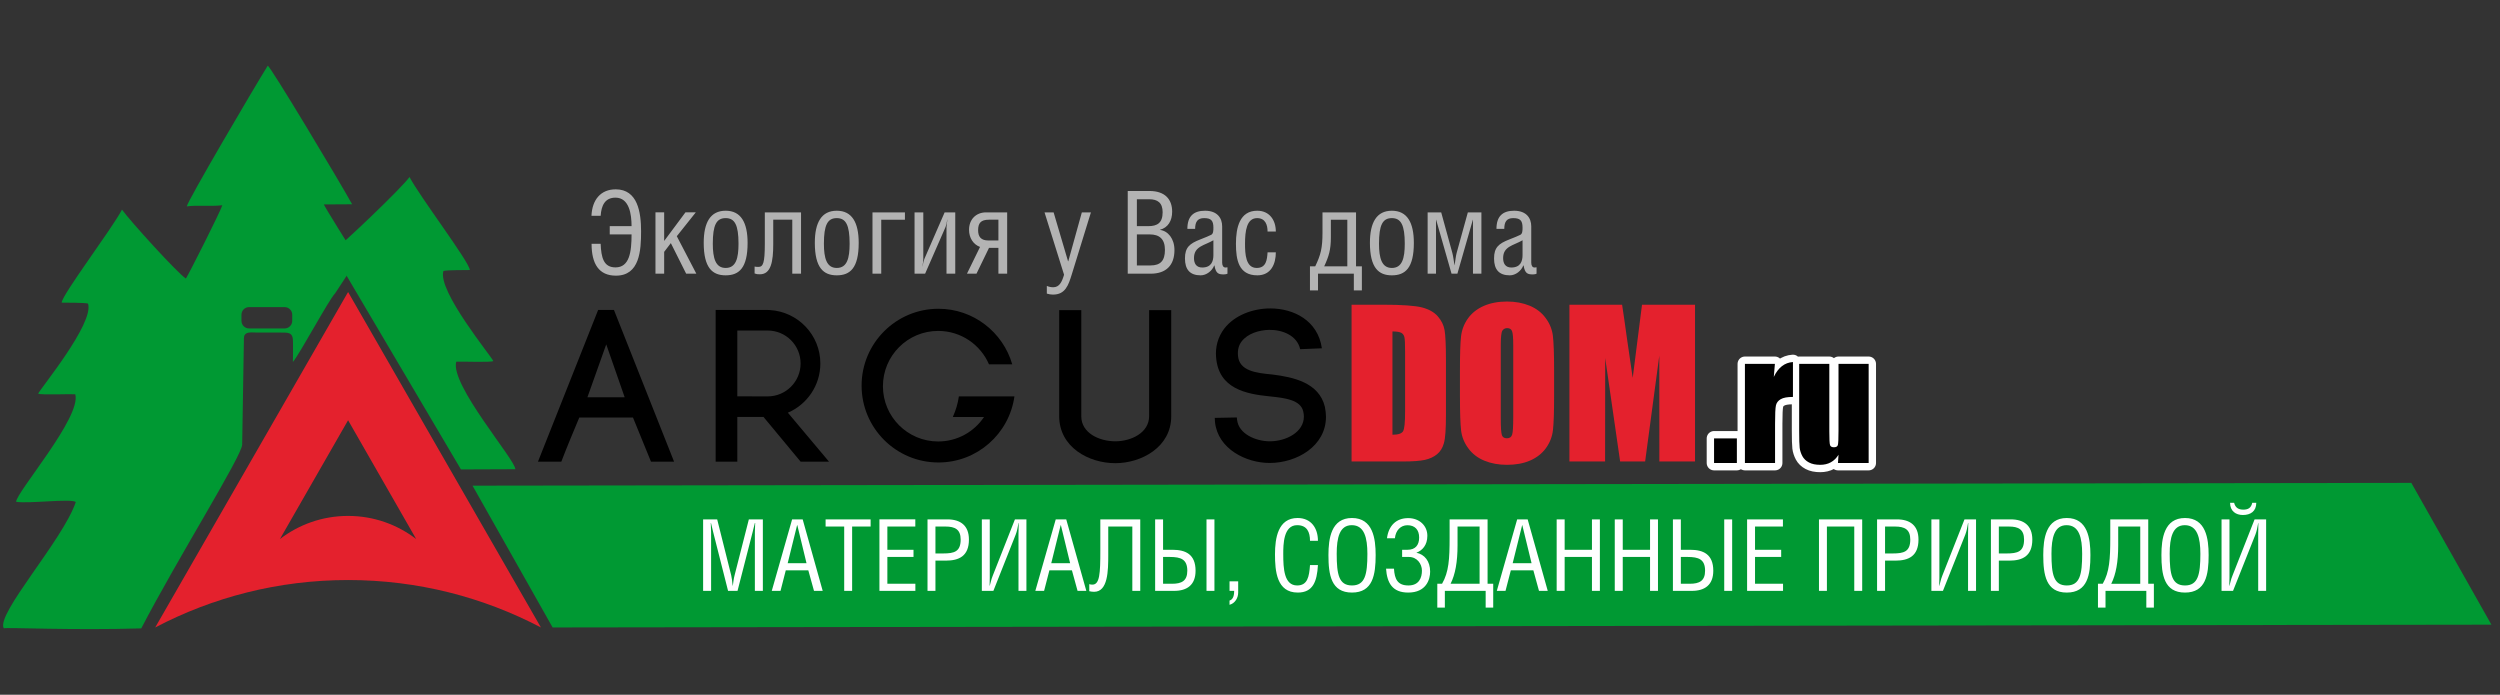
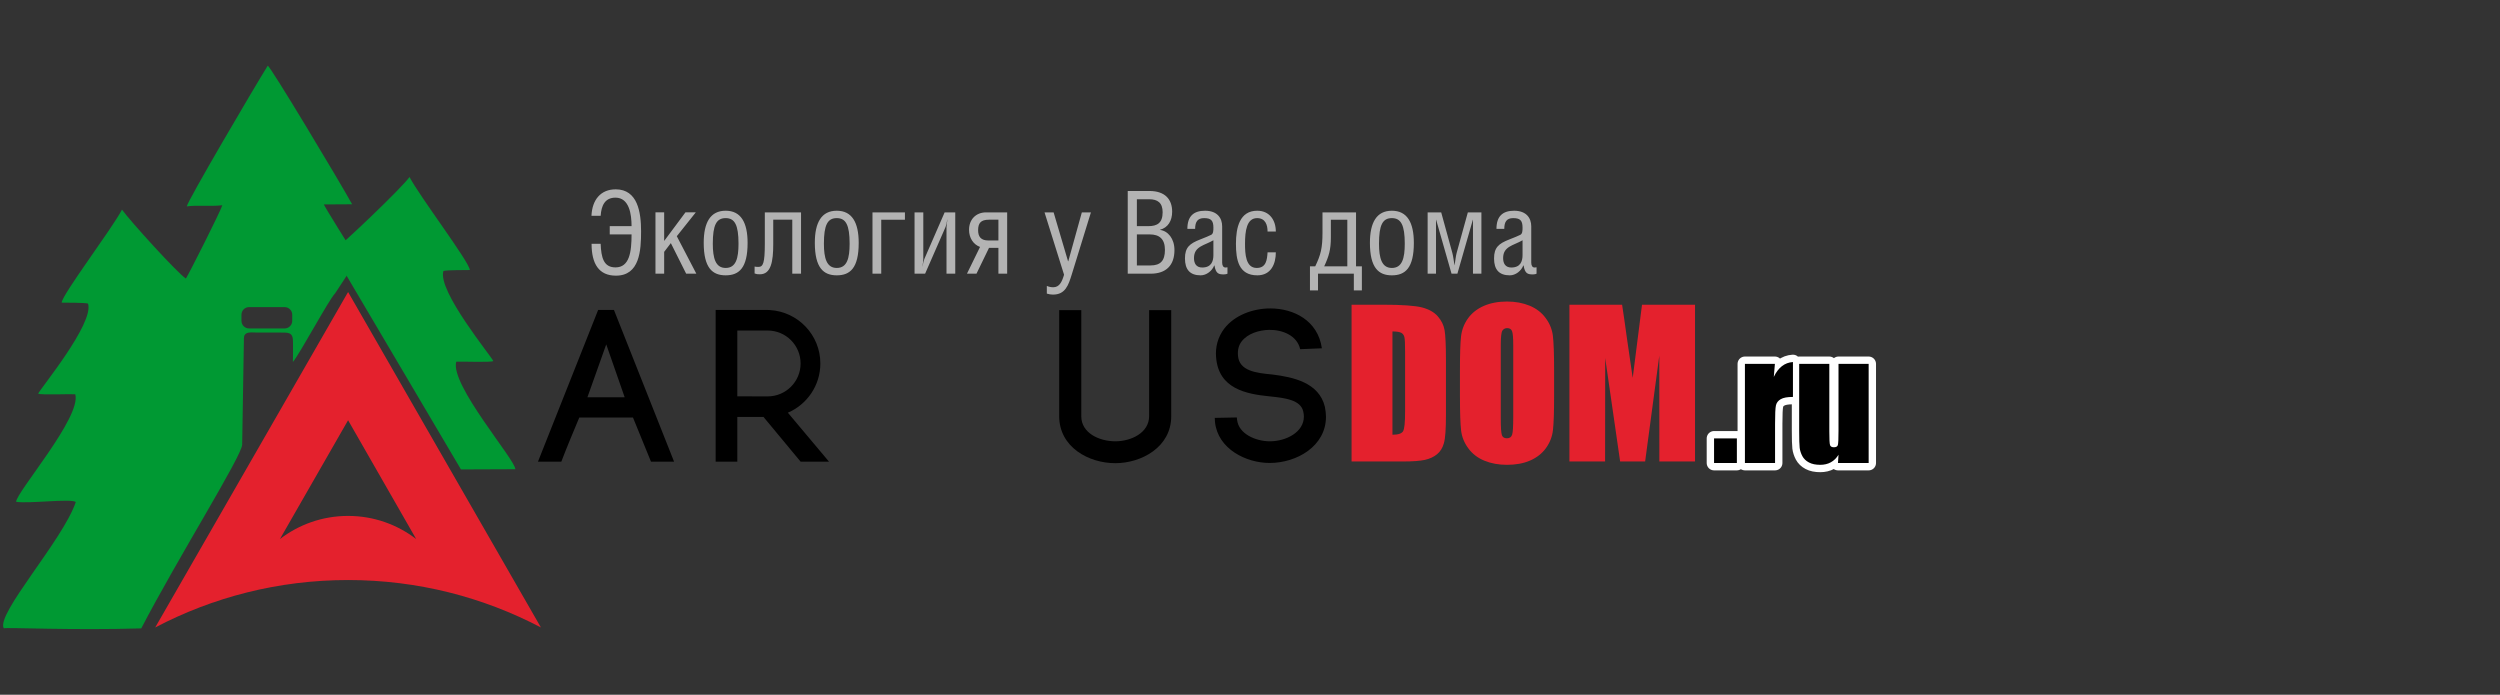
<svg xmlns="http://www.w3.org/2000/svg" xml:space="preserve" width="457px" height="127px" version="1.1" style="shape-rendering:geometricPrecision; text-rendering:geometricPrecision; image-rendering:optimizeQuality; fill-rule:evenodd; clip-rule:evenodd" viewBox="0 0 457 127">
  <rect x="0" y="0" width="457" height="127" fill="#333333" stroke="none" />
  <defs>
    <style type="text/css">
   
    .str0 {stroke:white;stroke-width:2.69;stroke-linecap:round;stroke-linejoin:round;stroke-miterlimit:22.926}
    .fil3 {fill:none;fill-rule:nonzero}
    .fil0 {fill:#009933}
    .fil4 {fill:black;fill-rule:nonzero}
    .fil2 {fill:black;fill-rule:nonzero}
    .fil6 {fill:#B3B3B3;fill-rule:nonzero}
    .fil1 {fill:#E4212D;fill-rule:nonzero}
    .fil5 {fill:white;fill-rule:nonzero}
   
  </style>
  </defs>
  <g id="Слой_x0020_1">
    <g id="_2867981107440">
      <path class="fil0" d="M34.15 37.73c1.6,-0.26 4.05,0.05 6.49,-0.21 -0.4,1.26 -6.05,12.45 -6.66,13.4 -1.59,-1.04 -10.21,-10.54 -11.68,-12.6 -1.87,3.57 -10.92,15.49 -11.03,17 0.95,0.02 4.08,-0.01 4.82,0.17 1.19,3.6 -8.92,15.8 -9.11,16.47 0.43,0.27 5.73,0.04 6.78,0.11 1.18,4.17 -10.83,17.95 -10.81,19.66 2.27,0.38 10,-0.63 10.91,0.03 -2.34,6.96 -14.66,20.53 -13.17,23.09 0.77,-0.18 12.57,0.39 25.13,0.02 6.76,-13.01 18.45,-31.58 18.45,-33.61l0.31 -18.93c0,-0.72 -0.02,-1.12 0.49,-1.4 0.45,-0.25 1.29,-0.15 1.88,-0.14 2.54,0 1.5,-0.01 4.05,0 1.75,0 2.56,-0.12 2.56,1.7 0,1.17 0.02,2.25 -0.02,3.68 1.35,-1.61 6.6,-11.45 7.72,-12.55l2.21 -3.36 10.63 17.88 2.02 -4.35c-0.74,-0.46 -16.94,-26 -16.91,-26.42l5.16 -0.03c-2.27,-4.12 -15.2,-25.68 -15.43,-25.32 -2.39,3.82 -14.82,24.98 -14.79,25.71zm11.38 18.41l6.5 0c0.77,0 1.39,0.62 1.39,1.39l0 1.12c0,0.77 -0.63,1.39 -1.39,1.39l-6.5 0c-0.77,0 -1.39,-0.62 -1.39,-1.39l0 -1.12c0,-0.77 0.62,-1.39 1.39,-1.39z" />
      <path class="fil1" d="M76.08 98.54l-12.45 -21.72 -12.46 21.72c3.45,-2.65 7.77,-4.23 12.46,-4.23 4.69,0 9,1.58 12.45,4.23zm-12.45 7.49c-12.73,0 -24.72,3.14 -35.26,8.67l35.26 -61.32 35.25 61.32c-10.54,-5.53 -22.52,-8.67 -35.25,-8.67z" />
      <g>
        <path class="fil2" d="M107.38 72.62l6.81 0 -3.37 -9.67 -3.44 9.67zm8.33 3.71l-9.82 0c-1.05,2.5 -2.42,5.79 -3.28,8.06l-4.27 0 11 -27.73 2.89 0 10.99 27.73 -4.22 0 -3.29 -8.06z" />
        <path class="fil2" d="M210.06 76.07c0,3.05 -3.29,4.6 -6.18,4.6 -2.93,0 -6.22,-1.51 -6.22,-4.56l0 -19.42 -4.04 0 0 19.38c0,5.67 5.39,8.6 10.26,8.6 4.76,0 10.22,-2.93 10.22,-8.56l0 -19.42 -4.04 0 0 19.38z" />
        <path class="fil2" d="M242.19 74.37c-1.07,-4.44 -5.78,-5.43 -9.59,-5.91 -2.97,-0.28 -6.1,-0.63 -6.3,-3.48 -0.08,-0.96 0.12,-1.87 0.68,-2.58 1.11,-1.43 3.16,-2.06 5.03,-2.1 2.41,-0.04 5.11,1.03 5.66,3.53l3.97 -0.16c-0.72,-5.08 -5.15,-7.29 -9.43,-7.29 -3.22,0 -6.54,1.26 -8.41,3.68 -1.18,1.55 -1.66,3.41 -1.5,5.27l0 -0.04c0.44,5.79 5.51,6.74 9.83,7.17 2.77,0.28 5.62,0.64 6.1,2.74 0.08,0.35 0.12,0.67 0.12,0.95 0,2.85 -3.25,4.52 -6.22,4.52 -2.58,0 -5.71,-1.35 -5.99,-3.93l0 0.16 -0.04 -0.59 -4.04 0.08 0.04 0.75c0.52,4.95 5.71,7.49 9.99,7.49 4.99,0 10.3,-3.09 10.3,-8.44 0,-0.56 -0.08,-1.23 -0.2,-1.82z" />
-         <path class="fil2" d="M181.43 72.46l-6.15 0c-0.18,1.31 -0.56,2.54 -1.08,3.7l0 0.07 5.68 0c-1.81,2.69 -4.88,4.47 -8.38,4.47 -5.58,0 -10.1,-4.52 -10.1,-10.1 0,-5.59 4.52,-10.11 10.1,-10.11 4.17,0 7.74,2.52 9.29,6.11l4.25 0c-1.69,-5.86 -7.09,-10.16 -13.49,-10.16 -7.76,0 -14.05,6.3 -14.05,14.05 0,7.76 6.29,14.05 14.05,14.05 7.08,0 12.93,-5.25 13.89,-12.08l-2.86 0 -1.15 0z" />
        <path class="fil2" d="M134.78 72.45l0 -12.03 5.55 0c3.33,0 6.02,2.7 6.02,6.02 0,3.32 -2.69,6.02 -6.02,6.02l-5.55 -0.01zm15.18 -6.01c0,-5.2 -4.07,-9.44 -9.19,-9.76l-0.6 -0.03 -3 0 -6.35 0 0 27.74 3.96 0 0 -8.17 4.79 0 6.78 8.17 5.19 0 -7.52 -8.95c3.49,-1.49 5.94,-4.96 5.94,-9z" />
      </g>
      <path class="fil1" d="M247.07 55.7l5.58 0c3.59,0 6.02,0.17 7.29,0.5 1.27,0.33 2.23,0.87 2.89,1.63 0.66,0.75 1.08,1.59 1.24,2.52 0.16,0.93 0.25,2.74 0.25,5.46l0 10.04c0,2.57 -0.12,4.29 -0.37,5.15 -0.24,0.87 -0.66,1.55 -1.26,2.04 -0.6,0.49 -1.34,0.83 -2.23,1.03 -0.88,0.19 -2.22,0.29 -4,0.29l-9.39 0 0 -28.66zm7.47 4.89l0 18.88c1.05,0 1.7,-0.22 1.95,-0.65 0.24,-0.43 0.36,-1.6 0.36,-3.52l0 -11.14c0,-1.3 -0.04,-2.14 -0.12,-2.5 -0.08,-0.37 -0.26,-0.64 -0.56,-0.81 -0.29,-0.17 -0.83,-0.26 -1.63,-0.26zm29.55 11.91c0,2.88 -0.07,4.92 -0.21,6.11 -0.13,1.2 -0.56,2.3 -1.27,3.29 -0.71,0.99 -1.68,1.75 -2.89,2.28 -1.21,0.53 -2.63,0.79 -4.24,0.79 -1.53,0 -2.9,-0.25 -4.12,-0.75 -1.22,-0.5 -2.21,-1.25 -2.94,-2.25 -0.75,-1 -1.19,-2.1 -1.33,-3.27 -0.14,-1.19 -0.21,-3.25 -0.21,-6.2l0 -4.9c0,-2.88 0.06,-4.92 0.2,-6.11 0.14,-1.2 0.56,-2.3 1.27,-3.29 0.71,-0.99 1.68,-1.75 2.89,-2.28 1.22,-0.53 2.63,-0.8 4.24,-0.8 1.54,0 2.91,0.26 4.13,0.76 1.21,0.5 2.2,1.25 2.93,2.25 0.75,1 1.19,2.1 1.33,3.27 0.14,1.19 0.22,3.25 0.22,6.2l0 4.9zm-7.47 -9.41c0,-1.33 -0.07,-2.18 -0.22,-2.56 -0.14,-0.36 -0.44,-0.55 -0.88,-0.55 -0.38,0 -0.67,0.15 -0.88,0.45 -0.2,0.3 -0.3,1.18 -0.3,2.66l0 13.37c0,1.66 0.07,2.69 0.2,3.07 0.13,0.4 0.44,0.59 0.92,0.59 0.5,0 0.82,-0.22 0.96,-0.67 0.14,-0.45 0.2,-1.51 0.2,-3.2l0 -13.16zm33.23 -7.39l0 28.66 -6.52 0 -0.01 -19.35 -2.59 19.35 -4.57 0 -2.73 -18.91 -0.02 18.91 -6.52 0 0 -28.66 9.63 0c0.27,1.74 0.56,3.78 0.88,6.11l1.06 7.27 1.7 -13.38 9.69 0z" />
      <g>
        <path class="fil3 str0" d="M317.5 80.14l0 4.5 -4.17 0 0 -4.5 4.17 0zm6.95 -13.62l-0.2 2.38c0.81,-1.71 1.98,-2.62 3.5,-2.72l0 6.38c-1.01,0 -1.76,0.13 -2.23,0.41 -0.48,0.27 -0.77,0.65 -0.88,1.14 -0.11,0.49 -0.16,1.61 -0.16,3.37l0 7.16 -5.51 0 0 -18.12 5.48 0zm17.14 0l0 18.12 -5.61 0 0.1 -1.51c-0.38,0.61 -0.85,1.08 -1.41,1.38 -0.56,0.31 -1.21,0.46 -1.93,0.46 -0.83,0 -1.52,-0.14 -2.06,-0.43 -0.55,-0.29 -0.95,-0.68 -1.21,-1.16 -0.26,-0.49 -0.42,-0.99 -0.49,-1.51 -0.06,-0.53 -0.09,-1.57 -0.09,-3.13l0 -12.22 5.51 0 0 12.33c0,1.41 0.04,2.25 0.13,2.51 0.09,0.27 0.32,0.4 0.71,0.4 0.4,0 0.65,-0.14 0.72,-0.41 0.08,-0.27 0.12,-1.15 0.12,-2.64l0 -12.19 5.51 0z" />
-         <path id="1" class="fil4" d="M317.5 80.14l0 4.5 -4.17 0 0 -4.5 4.17 0zm6.95 -13.62l-0.2 2.38c0.81,-1.71 1.98,-2.62 3.5,-2.72l0 6.38c-1.01,0 -1.76,0.13 -2.23,0.41 -0.48,0.27 -0.77,0.65 -0.88,1.14 -0.11,0.49 -0.16,1.61 -0.16,3.37l0 7.16 -5.51 0 0 -18.12 5.48 0zm17.14 0l0 18.12 -5.61 0 0.1 -1.51c-0.38,0.61 -0.85,1.08 -1.41,1.38 -0.56,0.31 -1.21,0.46 -1.93,0.46 -0.83,0 -1.52,-0.14 -2.06,-0.43 -0.55,-0.29 -0.95,-0.68 -1.21,-1.16 -0.26,-0.49 -0.42,-0.99 -0.49,-1.51 -0.06,-0.53 -0.09,-1.57 -0.09,-3.13l0 -12.22 5.51 0 0 12.33c0,1.41 0.04,2.25 0.13,2.51 0.09,0.27 0.32,0.4 0.71,0.4 0.4,0 0.65,-0.14 0.72,-0.41 0.08,-0.27 0.12,-1.15 0.12,-2.64l0 -12.19 5.51 0z" />
+         <path id="1" class="fil4" d="M317.5 80.14l0 4.5 -4.17 0 0 -4.5 4.17 0zm6.95 -13.62l-0.2 2.38c0.81,-1.71 1.98,-2.62 3.5,-2.72l0 6.38c-1.01,0 -1.76,0.13 -2.23,0.41 -0.48,0.27 -0.77,0.65 -0.88,1.14 -0.11,0.49 -0.16,1.61 -0.16,3.37l0 7.16 -5.51 0 0 -18.12 5.48 0zm17.14 0l0 18.12 -5.61 0 0.1 -1.51c-0.38,0.61 -0.85,1.08 -1.41,1.38 -0.56,0.31 -1.21,0.46 -1.93,0.46 -0.83,0 -1.52,-0.14 -2.06,-0.43 -0.55,-0.29 -0.95,-0.68 -1.21,-1.16 -0.26,-0.49 -0.42,-0.99 -0.49,-1.51 -0.06,-0.53 -0.09,-1.57 -0.09,-3.13l0 -12.22 5.51 0 0 12.33c0,1.41 0.04,2.25 0.13,2.51 0.09,0.27 0.32,0.4 0.71,0.4 0.4,0 0.65,-0.14 0.72,-0.41 0.08,-0.27 0.12,-1.15 0.12,-2.64l0 -12.19 5.51 0" />
      </g>
-       <polygon class="fil0" points="101.02,114.7 455.43,114.19 440.79,88.27 86.38,88.78 " />
-       <path class="fil5" d="M128.53 94.94l0 13.07 1.46 0 0 -10.72c0,-0.57 -0.06,-1 -0.06,-1.69l0.04 0c0.16,0.7 0.27,1.14 0.38,1.59l2.74 10.82 1.73 0 2.74 -10.67c0.13,-0.53 0.25,-0.98 0.43,-1.74l0.06 0c0,0.49 -0.06,1.09 -0.06,1.65l0 10.76 1.46 0 0 -13.07 -2.56 0 -2.6 10.19c-0.2,0.74 -0.23,1.29 -0.33,1.94l-0.03 0c-0.08,-0.83 -0.15,-1.38 -0.27,-1.92l-2.56 -10.21 -2.57 0zm12.55 13.07l1.6 0 0.96 -3.75 4.12 0 1.04 3.75 1.59 0 -3.66 -13.07 -1.93 0 -3.72 13.07zm6.35 -5.06l-3.44 0 1.72 -6.95 0.04 0 1.68 6.95zm8.34 -6.7l3.38 0 0 -1.31 -8.23 0 0 1.31 3.4 0 0 11.76 1.45 0 0 -11.76zm4.99 -1.31l0 13.07 6.57 0 0 -1.3 -5.12 0 0 -4.9 4.78 0 0 -1.31 -4.78 0 0 -4.25 5.11 0 0 -1.31 -6.56 0zm10.24 1.31l1.83 0c1.75,0 2.78,0.53 2.78,2.38 0,2.23 -1.2,2.54 -3.19,2.54l-1.42 0 0 -4.92zm0 6.23l1.91 0c2.36,0 4.21,-0.8 4.21,-3.85 0,-2.58 -1.56,-3.69 -3.94,-3.69l-3.63 0 0 13.07 1.45 0 0 -5.53zm8.48 -7.54l0 13.07 2.11 0 4.08 -10.29c0.24,-0.6 0.38,-1.34 0.51,-2.12l0.04 0c-0.02,0.65 -0.04,1.32 -0.04,1.99l0 10.42 1.45 0 0 -13.07 -2.1 0 -4.07 10.33c-0.29,0.73 -0.35,1.2 -0.53,1.8l-0.03 0c0.01,-0.47 0.03,-0.98 0.03,-1.45l0 -10.68 -1.45 0zm9.78 13.07l1.6 0 0.97 -3.75 4.12 0 1.03 3.75 1.6 0 -3.67 -13.07 -1.92 0 -3.73 13.07zm6.36 -5.06l-3.45 0 1.72 -6.95 0.04 0 1.69 6.95zm5.52 -8.01l0 5.7c0,4.2 -0.11,6.23 -1.45,6.23 -0.17,0 -0.37,-0.02 -0.57,-0.09l0 1.29c0.29,0.07 0.6,0.11 0.88,0.11 2.54,0 2.59,-3.83 2.59,-6.76l0 -5.17 4.4 0 0 11.76 1.45 0 0 -13.07 -7.3 0zm11.47 6.87l1.24 0c2.01,0 3.19,0.43 3.19,2.52 0,1.85 -1.03,2.38 -2.77,2.38l-1.66 0 0 -4.9zm0 -6.87l-1.45 0 0 13.07 3.47 0c2.36,0 3.92,-1.08 3.92,-3.68 0,-3.03 -1.85,-3.83 -4.21,-3.83l-1.73 0 0 -5.56zm9.39 0l-1.45 0 0 13.07 1.45 0 0 -13.07zm2.76 11.33l0 1.74 0.85 0c0,0.66 -0.12,1.57 -0.85,1.77l0 0.78c1.02,-0.29 1.58,-1.26 1.58,-2.24l0 -2.05 -1.58 0zm16.16 -7.41c0,-2.34 -1.26,-4.17 -3.72,-4.17 -3.58,0 -4.13,3.68 -4.13,6.63 0,3.08 0.31,7 4.16,7 2.78,0 3.52,-2.01 3.69,-5.03l-1.45 0c-0.15,2.16 -0.46,3.73 -2.35,3.73 -2.39,0 -2.54,-3.09 -2.54,-5.74 0,-1.73 0.02,-5.28 2.54,-5.28 1.82,0 2.35,1.29 2.35,2.86l1.45 0zm6.22 9.46c3.82,0 4.33,-3.25 4.33,-6.86 0,-2.99 -0.49,-6.77 -4.33,-6.77 -3.81,0 -4.3,3.78 -4.3,6.77 0,3.61 0.49,6.86 4.3,6.86zm2.82 -7.08c0,3.78 -0.42,5.78 -2.82,5.78 -2.39,0 -2.79,-2 -2.79,-5.8 0,-2.92 0.52,-5.22 2.76,-5.22 2.3,0 2.85,2.32 2.85,5.24zm5.03 -2.85c0.14,-1.45 1.07,-2.38 2.29,-2.38 1.34,0 2.14,0.8 2.14,2.24 0,1.45 -0.73,2.25 -2.14,2.25l-0.97 0 0 1.31 1.24 0c1.49,0 2.38,1.27 2.38,2.5 0,1.27 -0.51,2.71 -2.47,2.71 -1.96,0 -2.53,-1.13 -2.64,-3.07l-1.45 0c0.18,2.61 1.16,4.37 4.05,4.37 3.31,0 4.01,-2.41 4.01,-3.83 0,-1.92 -1.03,-3.16 -2.52,-3.45 1.07,-0.41 2.01,-1.36 2.01,-3.1 0,-1.85 -1.45,-3.23 -3.5,-3.23 -2.23,0 -3.59,1.41 -3.88,3.68l1.45 0zm10 -3.45l0 3.34c0,3.91 -0.14,6.29 -1.38,8.43l-0.87 0 0 4.36 1.38 0 0 -3.06 7.46 0 0 3.06 1.38 0 0 -4.36 -1.03 0 0 -11.77 -6.94 0zm5.48 1.31l0 10.46 -5.3 0c0.86,-1.73 1.27,-3.98 1.27,-7.06l0 -3.4 4.03 0zm3.15 11.76l1.59 0 0.97 -3.75 4.12 0 1.03 3.75 1.6 0 -3.67 -13.07 -1.92 0 -3.72 13.07zm6.35 -5.06l-3.45 0 1.73 -6.95 0.03 0 1.69 6.95zm6.05 -8.01l-1.46 0 0 13.07 1.46 0 0 -6.2 4.99 0 0 6.2 1.45 0 0 -13.07 -1.45 0 0 5.56 -4.99 0 0 -5.56zm10.62 0l-1.46 0 0 13.07 1.46 0 0 -6.2 4.99 0 0 6.2 1.45 0 0 -13.07 -1.45 0 0 5.56 -4.99 0 0 -5.56zm10.62 6.87l1.23 0c2.02,0 3.2,0.43 3.2,2.52 0,1.85 -1.04,2.38 -2.78,2.38l-1.65 0 0 -4.9zm0 -6.87l-1.45 0 0 13.07 3.46 0c2.36,0 3.92,-1.08 3.92,-3.68 0,-3.03 -1.85,-3.83 -4.21,-3.83l-1.72 0 0 -5.56zm9.38 0l-1.45 0 0 13.07 1.45 0 0 -13.07zm2.73 0l0 13.07 6.57 0 0 -1.3 -5.12 0 0 -4.9 4.78 0 0 -1.31 -4.78 0 0 -4.25 5.1 0 0 -1.31 -6.55 0zm13.14 0l0 13.07 1.45 0 0 -11.76 5 0 0 11.76 1.45 0 0 -13.07 -7.9 0zm12.08 1.31l1.83 0c1.74,0 2.78,0.53 2.78,2.38 0,2.23 -1.2,2.54 -3.2,2.54l-1.41 0 0 -4.92zm0 6.23l1.9 0c2.36,0 4.21,-0.8 4.21,-3.85 0,-2.58 -1.56,-3.69 -3.94,-3.69l-3.63 0 0 13.07 1.46 0 0 -5.53zm8.47 -7.54l0 13.07 2.11 0 4.09 -10.29c0.23,-0.6 0.38,-1.34 0.5,-2.12l0.04 0c-0.02,0.65 -0.04,1.32 -0.04,1.99l0 10.42 1.46 0 0 -13.07 -2.11 0 -4.07 10.33c-0.29,0.73 -0.34,1.2 -0.52,1.8l-0.04 0c0.02,-0.47 0.04,-0.98 0.04,-1.45l0 -10.68 -1.46 0zm12.33 1.31l1.84 0c1.74,0 2.77,0.53 2.77,2.38 0,2.23 -1.2,2.54 -3.19,2.54l-1.42 0 0 -4.92zm0 6.23l1.91 0c2.36,0 4.21,-0.8 4.21,-3.85 0,-2.58 -1.56,-3.69 -3.94,-3.69l-3.63 0 0 13.07 1.45 0 0 -5.53zm12.42 5.84c3.81,0 4.32,-3.25 4.32,-6.86 0,-2.99 -0.49,-6.77 -4.32,-6.77 -3.81,0 -4.3,3.78 -4.3,6.77 0,3.61 0.49,6.86 4.3,6.86zm2.81 -7.08c0,3.78 -0.41,5.78 -2.81,5.78 -2.4,0 -2.8,-2 -2.8,-5.8 0,-2.92 0.53,-5.22 2.76,-5.22 2.31,0 2.85,2.32 2.85,5.24zm5.14 -6.3l0 3.34c0,3.91 -0.14,6.29 -1.38,8.43l-0.87 0 0 4.36 1.38 0 0 -3.06 7.46 0 0 3.06 1.38 0 0 -4.36 -1.03 0 0 -11.77 -6.94 0zm5.48 1.31l0 10.46 -5.3 0c0.86,-1.73 1.27,-3.98 1.27,-7.06l0 -3.4 4.03 0zm8.18 12.07c3.81,0 4.32,-3.25 4.32,-6.86 0,-2.99 -0.49,-6.77 -4.32,-6.77 -3.82,0 -4.31,3.78 -4.31,6.77 0,3.61 0.49,6.86 4.31,6.86zm2.81 -7.08c0,3.78 -0.42,5.78 -2.81,5.78 -2.4,0 -2.8,-2 -2.8,-5.8 0,-2.92 0.53,-5.22 2.76,-5.22 2.3,0 2.85,2.32 2.85,5.24zm3.87 -6.3l0 13.07 2.1 0 4.09 -10.29c0.23,-0.6 0.38,-1.34 0.51,-2.12l0.03 0c-0.02,0.65 -0.03,1.32 -0.03,1.99l0 10.42 1.45 0 0 -13.07 -2.11 0 -4.06 10.33c-0.3,0.73 -0.35,1.2 -0.53,1.8l-0.04 0c0.02,-0.47 0.04,-0.98 0.04,-1.45l0 -10.68 -1.45 0zm1.56 -3.03c0,1.54 1.07,2.23 2.34,2.23 1.4,0 2.45,-0.67 2.45,-2.23l-0.74 0c-0.2,0.94 -0.75,1.25 -1.64,1.25 -0.85,0 -1.45,-0.34 -1.67,-1.25l-0.74 0z" />
      <path class="fil6" d="M108.12 39.45l1.68 0c0.12,-1.83 0.75,-3.32 2.71,-3.32 2.54,0 2.94,3.09 2.94,5.21l-3.99 0 0 1.51 3.99 0c0,3.21 -0.38,6.03 -2.94,6.03 -2.19,0 -2.61,-1.83 -2.71,-4.31l-1.66 0c0,3.66 1.34,5.82 4.45,5.82 4.35,0 4.6,-4.6 4.6,-8.11 0,-3.46 -0.61,-7.67 -4.64,-7.67 -2.75,0 -4.31,1.92 -4.43,4.84zm13.29 -0.63l-1.59 0 0 11.21 1.59 0 0 -3.99 1.22 -1.6 2.8 5.59 1.86 0 -3.57 -6.85 3.47 -4.36 -1.89 0 -3.89 5.23 0 -5.23zm11.24 -0.3c-2.77,0 -4.01,2.12 -4.01,5.86 0,4.6 1.59,5.95 4.01,5.95 2.46,0 4.01,-1.35 4.01,-5.93 0,-3.76 -1.24,-5.88 -4.01,-5.88zm0 1.35c1.68,0 2.35,1.28 2.35,4.68 0,2.65 -0.46,4.43 -2.35,4.43 -1.85,0 -2.35,-1.78 -2.35,-4.43 0,-3.4 0.65,-4.68 2.35,-4.68zm7.16 -1.05l0 5.67c0,3.61 -0.31,4.3 -1.17,4.3 -0.28,0 -0.49,-0.02 -0.7,-0.06l0 1.26c0.34,0.13 0.55,0.15 0.97,0.15 2.02,0 2.44,-2.29 2.44,-5.53l0 -4.45 3.48 0 0 9.87 1.6 0 0 -11.21 -6.62 0zm13.15 -0.3c-2.77,0 -4.01,2.12 -4.01,5.86 0,4.6 1.6,5.95 4.01,5.95 2.46,0 4.01,-1.35 4.01,-5.93 0,-3.76 -1.24,-5.88 -4.01,-5.88zm0 1.35c1.68,0 2.35,1.28 2.35,4.68 0,2.65 -0.46,4.43 -2.35,4.43 -1.85,0 -2.35,-1.78 -2.35,-4.43 0,-3.4 0.65,-4.68 2.35,-4.68zm6.53 -1.05l0 11.21 1.6 0 0 -9.87 4.33 0 0 -1.34 -5.93 0zm7.69 0l0 11.21 1.93 0 3.72 -8.5c0.09,-0.17 0.28,-1.01 0.34,-1.39l0.02 0c-0.06,0.36 -0.17,1.07 -0.17,1.39l0 8.5 1.6 0 0 -11.21 -1.94 0 -3.71 8.52c-0.11,0.26 -0.23,0.82 -0.34,1.35l-0.02 0c0.08,-0.4 0.17,-0.95 0.17,-1.35l0 -8.52 -1.6 0zm15.33 5.14l-1.8 0c-1.39,0 -1.91,-0.67 -1.91,-1.89 0,-1.26 0.48,-1.91 1.97,-1.91l1.74 0 0 3.8zm0 1.35l0 4.72 1.6 0 0 -11.21 -3.86 0c-1.81,0 -3.11,1.26 -3.11,3.19 0,1.47 0.77,2.67 2.01,3.13l-2.39 4.89 1.74 0 2.29 -4.72 1.72 0zm8.43 -6.49l3.57 11.4c-0.38,1.28 -0.84,2.29 -1.98,2.29 -0.37,0 -0.82,-0.08 -1.17,-0.25l0 1.41c0.38,0.12 0.75,0.18 1.13,0.18 2.25,0 2.82,-1.7 3.45,-3.75l3.48 -11.28 -1.66 0 -2.48 8.94 -0.04 0 -2.64 -8.94 -1.66 0zm16.88 -2.4l2.25 0c1.54,0 2.46,0.65 2.46,2.37 0,1.94 -0.95,2.55 -2.63,2.55l-2.08 0 0 -4.92zm0 6.43l2.36 0c1.72,0 2.77,0.8 2.77,2.83 0,1.98 -0.82,2.84 -2.62,2.84l-2.51 0 0 -5.67zm-1.67 7.18l4.18 0c2.81,0 4.36,-1.51 4.36,-4.32 0,-2.1 -1.19,-3.49 -2.62,-3.68l0 -0.04c1.43,-0.38 2.2,-1.62 2.2,-3.3 0,-2.27 -1.32,-3.78 -4.16,-3.78l-3.96 0 0 15.12zm15.66 -6.11l0 2.71c0,1.16 -0.4,2.27 -2.05,2.27 -1.08,0 -1.5,-0.74 -1.5,-1.72 0,-2.17 1.89,-2.29 3.55,-3.26zm-3.34 -2.08c0,-1.3 0.45,-1.97 1.64,-1.97 1.28,0 1.7,0.46 1.7,1.74 0,0.57 -0.02,1.13 -0.42,1.32 -0.16,0.09 -1.26,0.57 -1.99,0.84 -1.96,0.76 -2.79,1.47 -2.79,3.47 0,2.04 0.92,3.09 2.87,3.09 1.07,0 2.1,-0.82 2.48,-1.81l0.04 0c0.26,1.51 0.76,1.64 1.72,1.64 0.28,0 0.55,-0.06 0.66,-0.13l0 -1.17c-0.09,0.02 -0.26,0.04 -0.36,0.04 -0.42,0 -0.61,-0.38 -0.61,-0.9l0 -6.62c0,-1.51 -0.88,-2.86 -3.13,-2.86 -2.1,0 -3.23,1.01 -3.23,3.32l1.42 0zm11.33 -1.97c1.51,0 1.91,1.24 1.91,2.45l1.51 0c0,-2.08 -1.16,-3.8 -3.4,-3.8 -3.22,0 -3.89,3.09 -3.89,6.05 0,2.9 0.48,5.76 3.91,5.76 2.5,0 3.38,-2.08 3.38,-4.2l-1.51 0c-0.09,1.36 -0.25,2.85 -1.98,2.85 -2.03,0 -2.14,-2.58 -2.14,-4.41 0,-2.33 0.29,-4.7 2.21,-4.7zm10.62 8.82l-0.96 0 0 4.39 1.47 0 0 -3.05 6.55 0 0 3.05 1.47 0 0 -4.39 -1.07 0 0 -9.87 -6.13 0 0 3.69c0,2.84 -0.32,4.08 -1.33,6.18zm5.87 0l-4.23 0c0.86,-1.85 1.22,-3.03 1.22,-5.32l0 -3.21 3.01 0 0 8.53zm8.14 -10.17c-2.77,0 -4.01,2.12 -4.01,5.86 0,4.6 1.6,5.95 4.01,5.95 2.46,0 4.02,-1.35 4.02,-5.93 0,-3.76 -1.24,-5.88 -4.02,-5.88zm0 1.35c1.68,0 2.36,1.28 2.36,4.68 0,2.65 -0.47,4.43 -2.36,4.43 -1.84,0 -2.35,-1.78 -2.35,-4.43 0,-3.4 0.65,-4.68 2.35,-4.68zm6.54 -1.05l0 11.21 1.53 0 0 -9.87 0.02 0 2.82 9.87 1.07 0 2.83 -9.87 0.02 0 0 9.87 1.54 0 0 -11.21 -2.48 0 -2.04 7.39c-0.17,0.61 -0.25,1.51 -0.38,2.27l-0.02 0c-0.12,-0.76 -0.25,-1.74 -0.4,-2.27l-2.03 -7.39 -2.48 0zm17.35 5.1l0 2.71c0,1.16 -0.4,2.27 -2.06,2.27 -1.07,0 -1.49,-0.74 -1.49,-1.72 0,-2.17 1.89,-2.29 3.55,-3.26zm-3.34 -2.08c0,-1.3 0.44,-1.97 1.63,-1.97 1.29,0 1.71,0.46 1.71,1.74 0,0.57 -0.02,1.13 -0.42,1.32 -0.17,0.09 -1.26,0.57 -2,0.84 -1.95,0.76 -2.79,1.47 -2.79,3.47 0,2.04 0.92,3.09 2.88,3.09 1.07,0 2.1,-0.82 2.47,-1.81l0.05 0c0.25,1.51 0.75,1.64 1.72,1.64 0.27,0 0.54,-0.06 0.65,-0.13l0 -1.17c-0.09,0.02 -0.25,0.04 -0.36,0.04 -0.42,0 -0.61,-0.38 -0.61,-0.9l0 -6.62c0,-1.51 -0.88,-2.86 -3.13,-2.86 -2.1,0 -3.23,1.01 -3.23,3.32l1.43 0z" />
      <path class="fil0" d="M60.75 45.99c1.59,-1.05 12.64,-11.57 14.11,-13.63 1.87,3.58 10.92,15.49 11.03,17 -0.96,0.02 -4.08,-0.01 -4.83,0.17 -1.18,3.6 8.92,15.8 9.11,16.47 -0.42,0.28 -5.72,0.05 -6.77,0.12 -1.18,4.17 10.83,17.95 10.8,19.65l-9.94 0.04 -23.51 -39.82z" />
    </g>
  </g>
</svg>